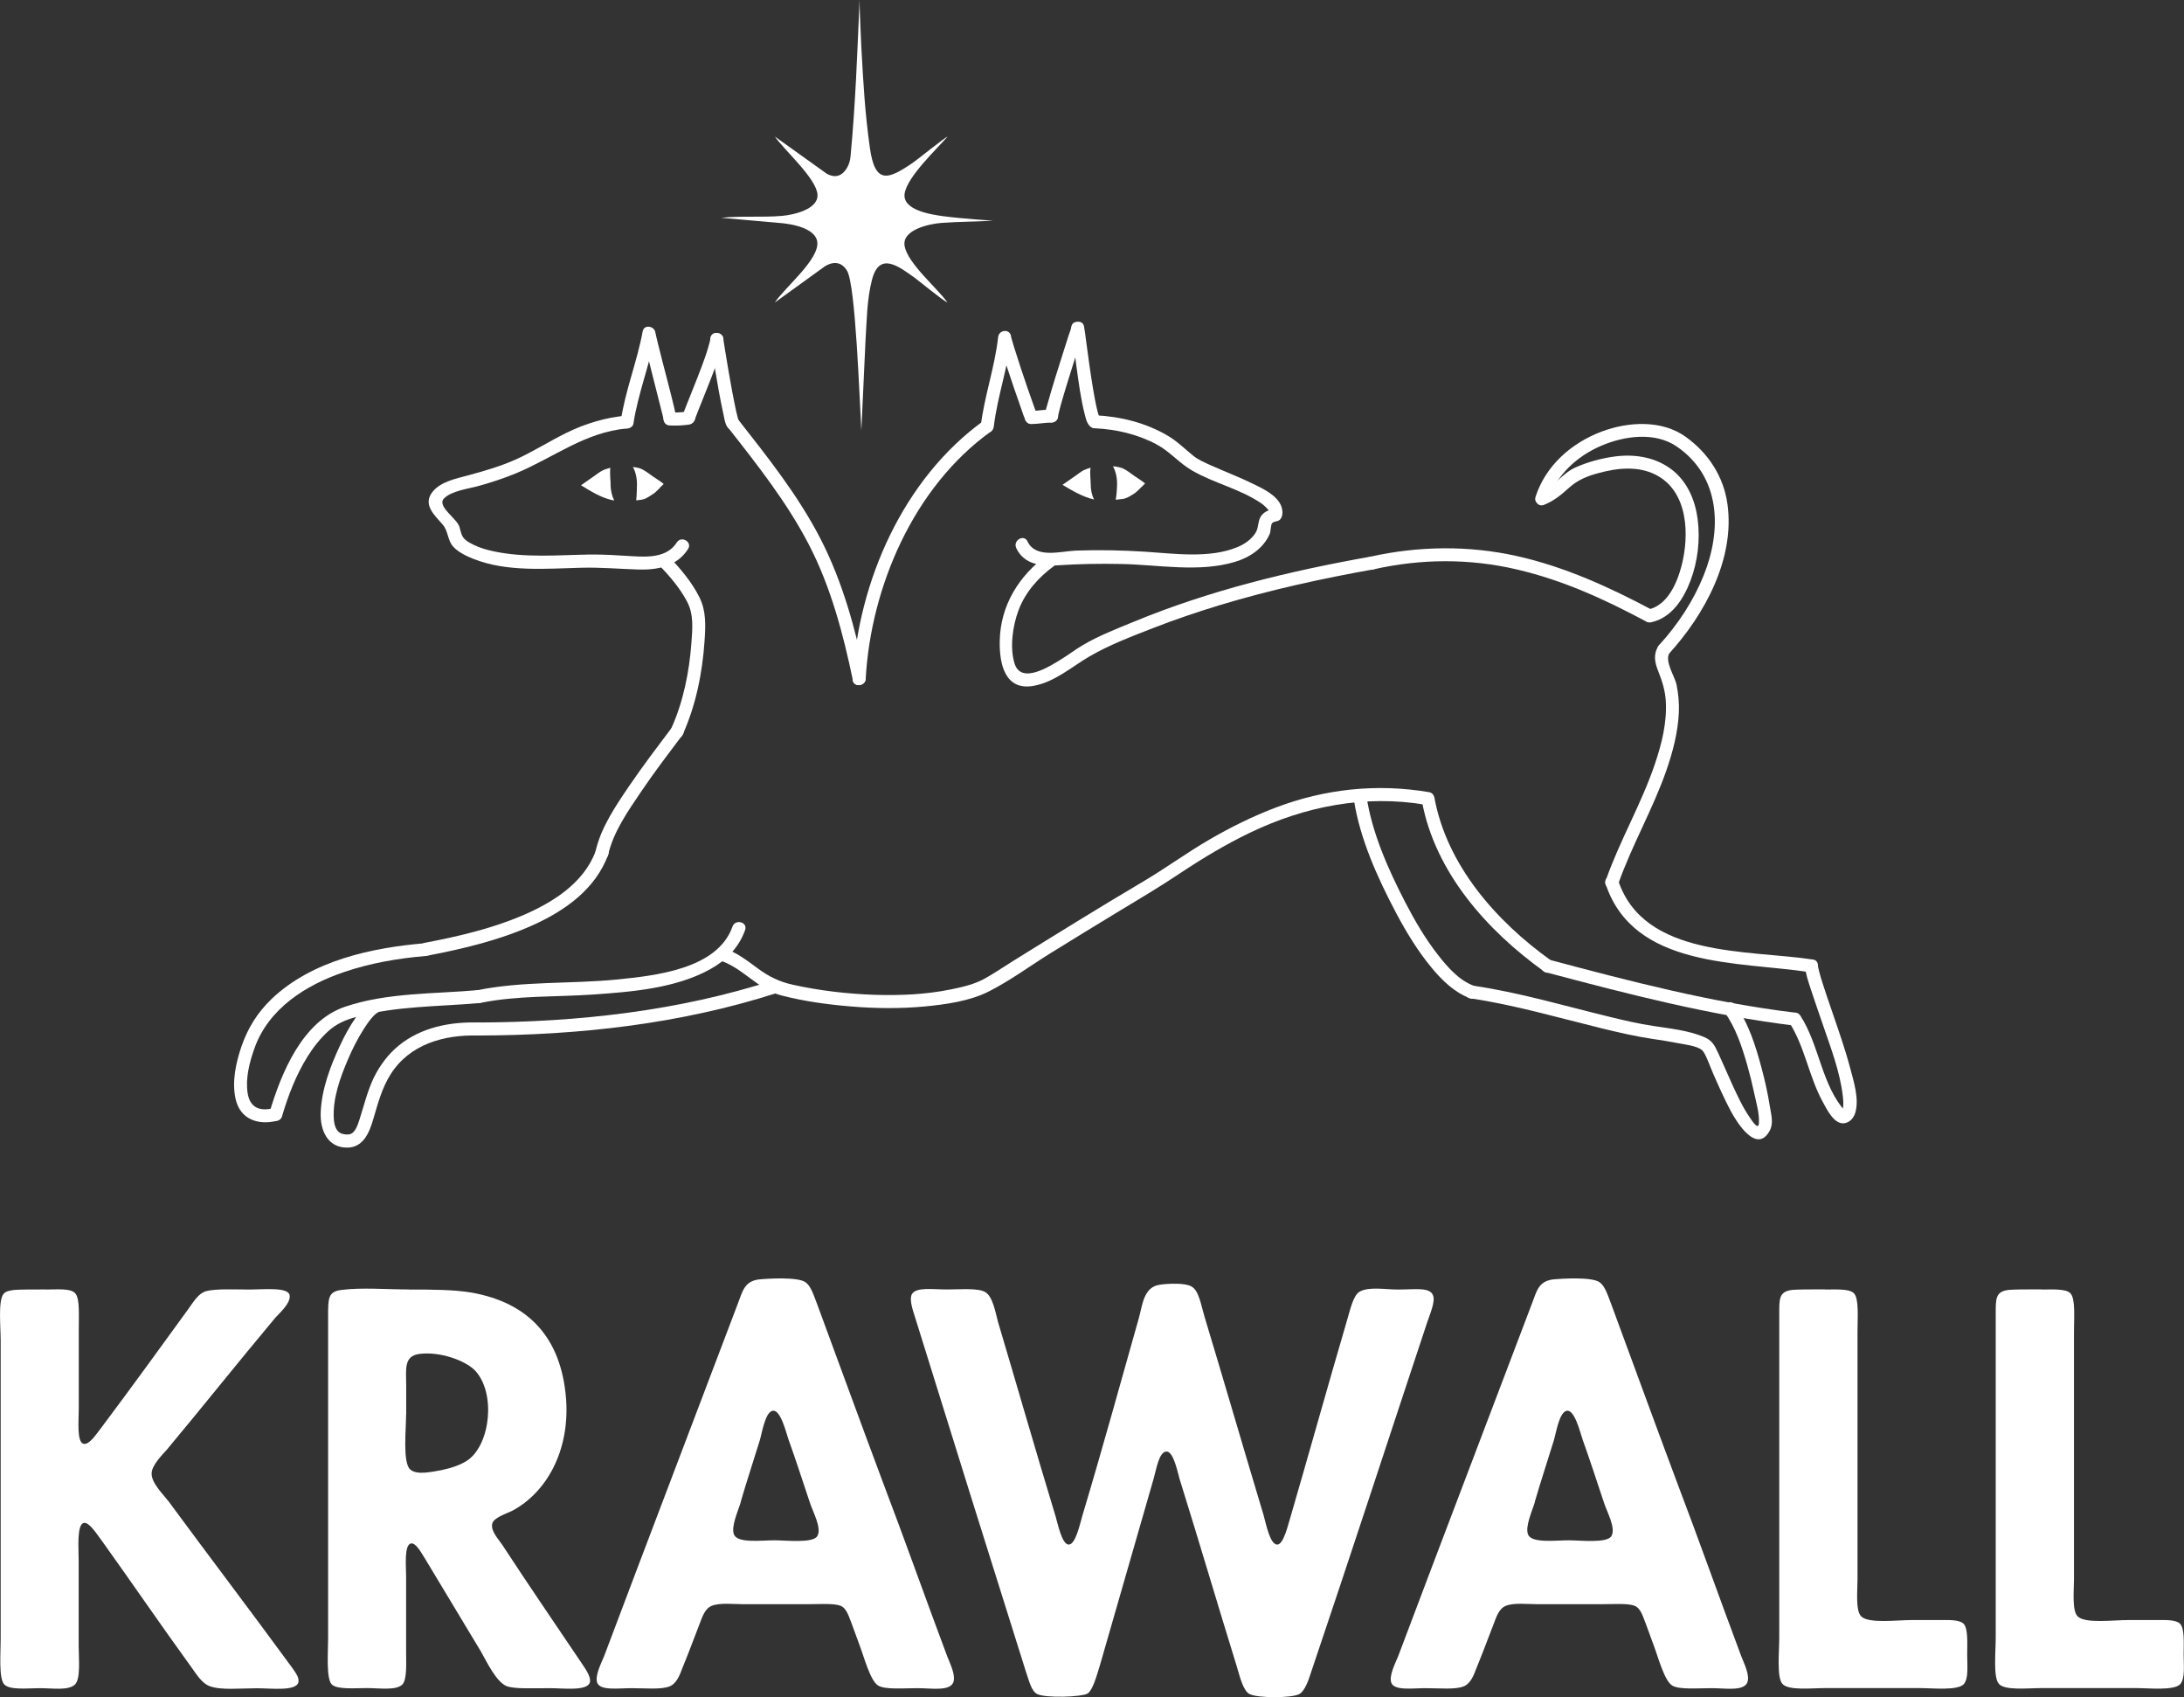
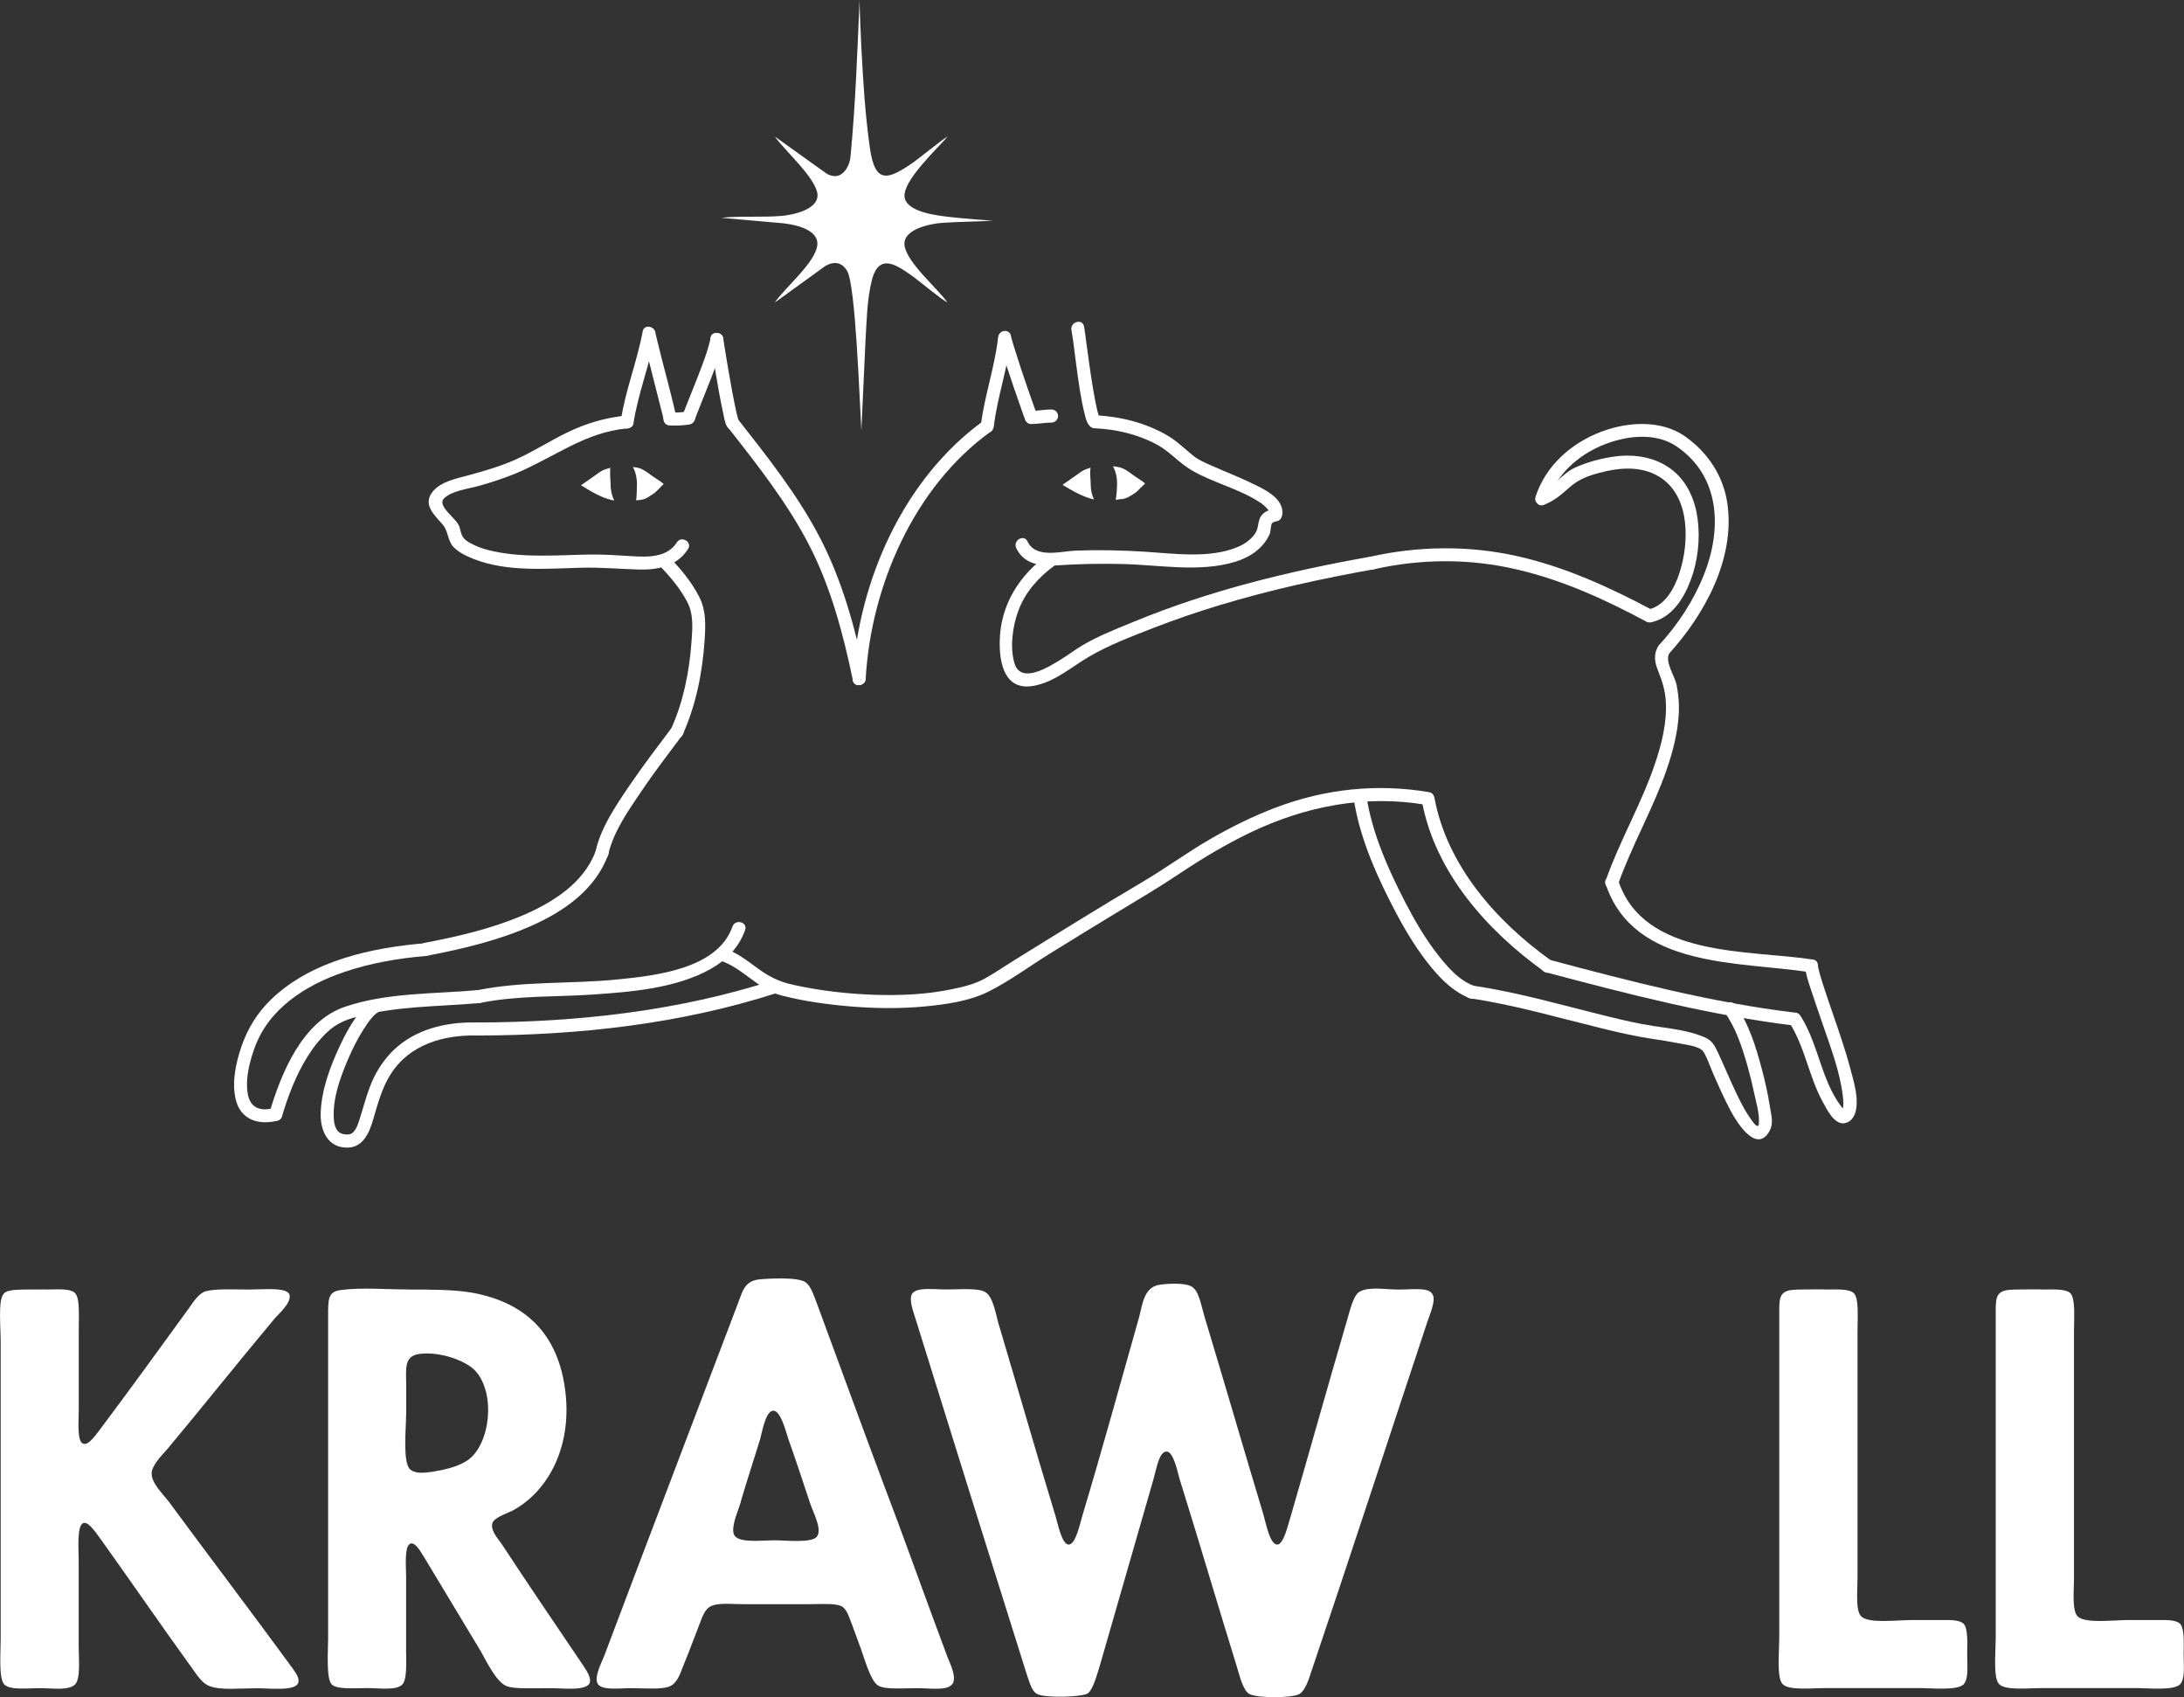
<svg xmlns="http://www.w3.org/2000/svg" id="Ebene_2" data-name="Ebene 2" viewBox="0 0 256.47 199.25">
  <rect x="0" y="0" width="256.47" height="199.25" fill="#333333" stroke="none" />
  <defs>
    <style>
      .cls-1 {
        fill: #fff;
      }
    </style>
  </defs>
  <g id="Logo_weiß_Outlines" data-name="Logo weiß Outlines">
    <g>
      <path class="cls-1" d="M101.15,50.55c-.22-3.62-.67-17.1-1.68-18.76-.62-1.03-1.53-1.14-2.54-.57l-5.95,4.3c1.18-1.74,4.71-4.63,4.99-6.69.27-2.03-3.05-2.56-4.47-2.66l-6.81-.6c2.33-.25,4.88-.02,7.18-.23,1.3-.12,4.22-.75,4.13-2.48-.1-1.89-3.9-5.23-5.01-6.83l6.09,4.36c1.08.6,1.84.19,2.34-.61.27-.43.42-.93.46-1.43.58-6.08.8-12.24,1.06-18.35,0,1.06.16,4.56.21,5.58.24,4.32.42,7.63,1,11.77.61,4.36,2.16,3.75,5.14,1.69.48-.33,3.59-2.85,3.99-3.01-1.22,1.42-4.69,4.65-5.04,6.65-.35,2.01,3.16,2.51,4.52,2.7,2.15.29,5.86.53,5.86.53-2.31.13-3.76.1-6.07.26-1.36.1-4.65.78-4.32,2.7.36,2.07,3.82,4.92,5.04,6.65-.68-.33-3.41-2.59-3.87-2.92-1.87-1.33-4.13-3.11-5,.24-.6,2.31-.61,4.77-.76,7.1l-.49,10.62Z" />
      <path class="cls-1" d="M71.67,56.28c-.03-.57-.04-1.04,0-1.36-.33.09-.65.18-.93.32-.34.17-.66.44-.97.65-.51.35-1.02.72-1.54,1.08,1.12.69,2.26,1.4,3.54,1.72.12.03.24.04.36.06-.26-.5-.43-1.16-.43-1.91,0-.14,0-.34-.02-.56Z" />
      <path class="cls-1" d="M77.51,57.23c.14-.14.29-.27.43-.41-.38-.33-.88-.61-1.26-.88-.44-.3-.9-.69-1.39-.9-.29-.12-.63-.18-.97-.22.29.51.48,1.22.48,2.04,0,.28-.03,1.41-.09,1.88.33-.03.67-.06.96-.16.35-.12.76-.42,1.09-.64.05-.03.06-.04.07-.04,0,0,0,0,0,0,.05-.04.1-.09.16-.14.18-.16.35-.33.52-.5Z" />
      <g>
        <path class="cls-1" d="M101.66,79.69c.61-10.85,5.66-22.51,14.64-28.99.79-.57.03-1.9-.77-1.32-9.45,6.81-14.76,18.88-15.4,30.31-.06.98,1.48.98,1.53,0h0Z" />
        <path class="cls-1" d="M121.65,48.47c.07.09.16.17.07.05-.06-.08.07.18.03.07-.02-.04-.04-.09-.05-.13-.09-.24-.18-.48-.27-.73-.26-.71-.5-1.42-.75-2.13-.55-1.6-1.09-3.21-1.59-4.83-.09-.3-.19-.61-.27-.91-.03-.09-.05-.19-.08-.29-.06-.2,0,0,0,.02-.03-1.01-1.42-.96-1.53,0-.39,3.53-1.62,6.92-2.04,10.44-.05.41.39.76.77.77.45,0,.72-.36.77-.77.42-3.49,1.66-6.91,2.04-10.44h-1.53c.01.42.19.86.31,1.26.23.76.48,1.52.73,2.27.55,1.66,1.11,3.33,1.7,4.97.17.48.31,1.05.64,1.45.26.33.81.27,1.08,0,.32-.32.26-.76,0-1.08h0Z" />
        <path class="cls-1" d="M121.1,49.78c.8,0,1.59-.17,2.38-.17.4,0,.78-.35.77-.77s-.34-.77-.77-.77c-.8,0-1.59.17-2.38.17-.4,0-.78.35-.77.77s.34.77.77.77h0Z" />
-         <path class="cls-1" d="M125.82,38.33c-.06.34-.21.69-.32,1.02-.24.76-.49,1.53-.73,2.29-.57,1.81-1.15,3.61-1.66,5.44-.16.56-.38,1.18-.39,1.77-.02.99,1.51.99,1.53,0,0-.21-.03.12,0,0,.03-.11.04-.22.07-.33.07-.29.15-.58.22-.87.23-.83.48-1.66.73-2.48.53-1.74,1.08-3.46,1.64-5.19.13-.39.31-.81.38-1.22.17-.96-1.31-1.38-1.48-.41h0Z" />
        <path class="cls-1" d="M125.82,38.74c.25,1.4.38,2.79.59,4.29.26,1.87.5,3.77.97,5.6.14.57.33,1.45,1,1.61.96.24,1.36-1.23.41-1.48.08.02.26.15.26.15.04.03.12.17.05.06-.11-.18.02.11-.06-.14-.08-.27-.16-.53-.22-.8-.19-.81-.33-1.63-.47-2.44-.3-1.8-.55-3.65-.79-5.43-.08-.61-.15-1.23-.26-1.83-.17-.97-1.65-.56-1.48.41h0Z" />
        <path class="cls-1" d="M119.34,64.35c.91,1.92,2.92,2.15,4.83,2.02,2.5-.17,4.97-.21,7.48-.16,4.33.08,9.15,1.03,13.38-.25,1.73-.52,3.34-1.58,4.08-3.29.12-.29.11-1.06.27-1.24.25-.3.74-.13,1.01-.52.32-.46.23-1.13.02-1.61-.56-1.21-2.08-1.92-3.2-2.47-1.65-.81-3.37-1.46-5.04-2.21-.67-.31-1.41-.61-2-1.08-1.03-.82-1.91-1.73-3.06-2.4-2.59-1.52-5.56-2.25-8.54-2.39-.98-.05-.98,1.48,0,1.53,2.52.12,5.03.7,7.26,1.9,1.55.83,2.65,2.19,4.14,3.05,2.58,1.5,5.61,2.15,8.1,3.83.41.28.68.57.99.95,0,0,.5-.15-.05-.08-.31.04-.67.34-.85.56-.51.63-.3,1.47-.76,2.13-.51.75-1.26,1.27-2.09,1.61-3.27,1.36-7.41.76-10.85.54-2.68-.17-5.43-.23-8.11-.13-1.8.07-4.71.98-5.69-1.08-.42-.89-1.74-.11-1.32.77h0Z" />
        <path class="cls-1" d="M123.04,65.11c-3.36,2.43-5.57,5.94-5.64,10.16-.05,2.69.62,5.88,4.02,5.24,2.48-.47,4.4-2.21,6.51-3.44,2.33-1.36,4.98-2.36,7.49-3.34s5.14-1.87,7.76-2.67c5.94-1.8,12.01-3.13,18.12-4.22.97-.17.56-1.65-.41-1.48-9.46,1.68-18.87,3.96-27.77,7.64-2.01.83-4.14,1.65-6.02,2.77-.86.51-1.65,1.12-2.5,1.64-1.33.82-4.69,2.98-5.46.48-.58-1.89-.22-4.39.45-6.2.8-2.17,2.37-3.93,4.22-5.27.79-.57.03-1.9-.77-1.32h0Z" />
        <path class="cls-1" d="M194.1,71.65c-5.08-2.71-10.38-5.13-16.02-6.38s-11.51-1.18-17.19.09c-.96.22-.55,1.69.41,1.48,5.55-1.25,11.22-1.29,16.77,0s10.41,3.55,15.26,6.13c.87.46,1.64-.86.77-1.32h0Z" />
        <path class="cls-1" d="M193.91,73.05c2.38-.51,3.79-2.73,4.6-4.86.86-2.26,1.16-4.84.85-7.23-.28-2.17-1.16-4.3-2.89-5.71-1.9-1.54-4.38-1.97-6.76-1.67-1.62.21-3.22.64-4.71,1.3-1.57.7-2.51,2.31-4.14,2.92-.91.34-.52,1.82.41,1.48,1.18-.44,2.08-1.2,3.01-2.04,1.02-.91,2.12-1.35,3.43-1.7,2.19-.6,4.63-.87,6.73.2,3.82,1.95,3.97,7.07,3.02,10.71-.54,2.05-1.66,4.64-3.96,5.12-.96.2-.56,1.68.41,1.48h0Z" />
        <path class="cls-1" d="M195.94,76.8c4.22-4.61,7.84-11.22,6.91-17.67-.46-3.22-2.25-5.94-4.87-7.83-2.81-2.03-6.75-1.81-9.88-.64-3.55,1.33-6.6,4-7.78,7.67-.3.94,1.18,1.34,1.48.41.95-2.96,3.39-5.18,6.19-6.39s6.39-1.67,8.93.08c5.15,3.55,5.3,9.75,3.15,15.11-1.21,3.01-3.04,5.79-5.23,8.18-.66.73.42,1.81,1.08,1.08h0Z" />
        <path class="cls-1" d="M190.03,103.78c1.6-4.55,4.06-8.76,5.65-13.32.76-2.19,1.36-4.47,1.47-6.8.05-1.1-.05-2.19-.27-3.27-.21-1.02-1.45-2.78-.82-3.75.54-.83-.79-1.6-1.32-.77-.61.94-.42,1.91-.02,2.9.47,1.18.83,2.3.9,3.58.14,2.51-.49,5-1.29,7.36-1.59,4.7-4.14,9-5.77,13.67-.33.93,1.15,1.33,1.48.41h0Z" />
        <path class="cls-1" d="M188.55,103.78c3.3,9.92,15.57,9.07,23.95,10.35.96.15,1.38-1.33.41-1.48-7.62-1.17-19.86-.18-22.88-9.28-.31-.93-1.79-.53-1.48.41h0Z" />
        <path class="cls-1" d="M210.11,120.02c1.83,2.85,2.3,6.32,3.91,9.29.5.91,1.42,2.87,2.7,2.53.62-.16,1.01-.69,1.17-1.28.43-1.6-.19-3.55-.6-5.09-.61-2.3-1.4-4.55-2.17-6.79-.37-1.09-.76-2.18-1.1-3.28-.13-.41-.26-.83-.37-1.25-.04-.16-.08-.33-.12-.49s-.05-.3-.05-.27c-.08-.97-1.62-.98-1.53,0,.08.91.39,1.81.67,2.67.45,1.38.93,2.74,1.4,4.12.94,2.76,2.06,5.63,2.39,8.55.05.45.09,1.03,0,1.38-.03.13-.1.3-.08.25,0,.03.1,0-.09,0l.54.22c-2.9-3.17-3.08-7.8-5.36-11.34-.53-.83-1.86-.06-1.32.77h0Z" />
        <path class="cls-1" d="M166.98,94.07c1.54,8.34,7.65,15.19,14.36,19.99.8.57,1.57-.75.77-1.32-6.4-4.58-12.19-11.13-13.66-19.07-.18-.97-1.65-.56-1.48.41h0Z" />
        <path class="cls-1" d="M181.52,114.14c9.63,2.56,19.33,5.07,29.25,6.27.98.12.97-1.41,0-1.53-9.77-1.18-19.35-3.68-28.84-6.21-.95-.25-1.36,1.22-.41,1.48h0Z" />
        <path class="cls-1" d="M84.57,112.77c2.68.87,4.43,3.39,7.21,4.1s5.44,1.06,8.18,1.29,5.74.27,8.6,0c2.5-.24,5.3-.62,7.57-1.77,2.51-1.27,4.88-3.03,7.27-4.51,2.55-1.58,5.11-3.15,7.67-4.7s5.04-3.01,7.49-4.65c2.63-1.75,5.34-3.38,8.18-4.75,6.48-3.12,13.53-4.51,20.67-3.3.96.16,1.38-1.31.41-1.48-6.1-1.04-12.21-.39-17.99,1.8-2.7,1.02-5.3,2.31-7.8,3.76-2.67,1.55-5.16,3.38-7.82,4.95-5.13,3.03-10.2,6.18-15.26,9.32-1.1.68-2.18,1.43-3.32,2.06-1.2.67-2.65,1-3.99,1.27-2.93.6-5.95.72-8.94.63-3.2-.11-6.4-.48-9.54-1.17-1.66-.36-2.86-.96-4.23-1.97-1.25-.92-2.47-1.87-3.97-2.35-.94-.3-1.34,1.17-.41,1.48h0Z" />
        <path class="cls-1" d="M158.99,93.9c.71,4.61,2.8,9.2,4.96,13.29,1.2,2.26,2.55,4.47,4.18,6.44,1.23,1.48,2.68,2.89,4.51,3.57.93.34,1.32-1.14.41-1.48-1.71-.63-3.06-2.18-4.15-3.57-1.52-1.93-2.77-4.08-3.9-6.26-1.98-3.84-3.88-8.09-4.53-12.4-.15-.97-1.62-.56-1.48.41h0Z" />
        <path class="cls-1" d="M172.64,117.2c5.21.77,10.32,2.27,15.43,3.52,1.97.48,3.94.94,5.95,1.24,1,.15,2,.3,3,.5.78.16,2.25.3,2.87.84.39.34.96,2,1.28,2.72.66,1.5,1.32,3,2.09,4.44.73,1.36,3.05,5.07,4.56,2.28.48-.89.17-1.88.02-2.83-.24-1.52-.57-3.02-.97-4.5-.68-2.54-1.51-5.27-3.08-7.42-.57-.79-1.9-.03-1.32.77,1.36,1.86,2.1,4.15,2.73,6.34.3,1.06.56,2.12.79,3.2s.64,2.43.56,3.57c-.06.87-.79-.27-1.05-.65-.85-1.22-1.48-2.61-2.1-3.95-.56-1.23-1.08-2.47-1.65-3.69-.42-.9-.71-1.45-1.67-1.85-1.85-.77-3.95-.98-5.91-1.28-1.74-.26-3.45-.66-5.17-1.08-5.28-1.28-10.55-2.85-15.93-3.64-.96-.14-1.38,1.33-.41,1.48h0Z" />
        <path class="cls-1" d="M56.42,117.74c4.34-.89,8.92-.68,13.32-.99s9.64-.71,13.72-3c1.86-1.04,3.33-2.55,4.04-4.57.33-.93-1.15-1.33-1.48-.41-1.77,5.05-9.19,5.78-13.66,6.23-5.4.53-11.01.16-16.35,1.26-.96.2-.56,1.67.41,1.48h0Z" />
        <path class="cls-1" d="M56.22,116.23c-5.2.47-10.7.27-15.7,1.96s-7.48,7.73-8.88,12.44c-.28.95,1.19,1.35,1.48.41.73-2.45,1.65-4.86,3.02-7.04.68-1.08,1.48-2.1,2.43-2.96s2.01-1.31,3.26-1.65c4.67-1.3,9.61-1.2,14.41-1.63.97-.09.98-1.62,0-1.53h0Z" />
        <path class="cls-1" d="M50.05,110.72c-6.33.52-13.4,2.02-18.15,6.55-1.65,1.58-2.8,3.42-3.54,5.57-.66,1.92-1.15,4.17-.69,6.19.55,2.41,2.67,3.1,4.89,2.54.95-.24.55-1.72-.41-1.48-1.61.41-2.8-.02-3.07-1.76s.22-3.63.8-5.26c1.66-4.67,6.02-7.43,10.54-8.96,3.1-1.05,6.35-1.61,9.61-1.88.97-.08.98-1.61,0-1.53h0Z" />
        <path class="cls-1" d="M50.32,112.17c4.15-.8,8.3-1.79,12.17-3.52s7.43-4.26,8.93-8.3c.34-.92-1.14-1.32-1.48-.41-1.41,3.81-5.19,6.11-8.76,7.61s-7.44,2.4-11.27,3.13c-.97.19-.56,1.66.41,1.48h0Z" />
        <path class="cls-1" d="M78.84,85.49c-1.69,2.25-3.4,4.49-4.98,6.82s-3.31,4.87-3.92,7.63c-.21.96,1.26,1.37,1.48.41.6-2.69,2.36-5.18,3.88-7.43s3.21-4.46,4.86-6.66c.59-.79-.74-1.55-1.32-.77h0Z" />
        <path class="cls-1" d="M80.16,86.26c1.56-3.44,2.33-7.29,2.58-11.05.12-1.78.2-3.5-.62-5.12-.9-1.78-2.23-3.36-3.61-4.78-.69-.71-1.77.38-1.08,1.08,1.23,1.26,2.39,2.63,3.23,4.19s.65,3.25.53,4.93c-.25,3.37-.95,6.88-2.35,9.98-.4.89.91,1.67,1.32.77h0Z" />
        <path class="cls-1" d="M73.63,48.78c-2.51.23-4.86.93-7.12,2.04-2.02.99-3.91,2.21-5.96,3.13-1.79.8-3.74,1.36-5.63,1.87-1.37.37-3.17.73-4.11,1.9-1.23,1.52.22,2.75,1.18,3.87.67.78.55,1.86,1.25,2.61.6.64,1.5,1.07,2.3,1.39,3.96,1.6,8.64,1.16,12.81,1.06,2.22-.05,4.39.14,6.6.21s4.55-.35,5.85-2.41c.53-.83-.79-1.6-1.32-.77-1.15,1.81-3.44,1.73-5.34,1.61-1.63-.1-3.24-.21-4.88-.19-3.73.06-7.59.41-11.26-.37-.81-.17-1.62-.4-2.36-.76-.3-.15-.62-.31-.89-.52-.6-.46-.6-.95-.8-1.61-.31-.98-2.67-2.41-1.82-3.31s2.85-1.14,4.04-1.47c1.51-.42,3.06-.92,4.51-1.53,4.38-1.84,8.04-4.79,12.93-5.23.97-.09.98-1.62,0-1.53h0Z" />
        <path class="cls-1" d="M79.42,48.95c-.64-2.91-1.47-5.78-2.17-8.67-.07-.31-.15-.61-.22-.92-.02-.1-.04-.19-.06-.29-.04-.17,0-.12,0,.04-.04-.82-1.34-1.1-1.5-.2-.65,3.52-2.02,6.88-2.56,10.43-.06.41.1.82.53.94.36.1.88-.13.94-.53.54-3.55,1.91-6.91,2.56-10.43l-1.5-.2c.02.41.16.83.26,1.23.19.77.38,1.53.57,2.3.44,1.77.89,3.54,1.34,5.3.12.47.25.94.35,1.42.21.96,1.69.55,1.48-.41h0Z" />
        <path class="cls-1" d="M80.65,48.31c-.1.03-.2.04-.29.06l.2-.03c-.32.04-.65.06-.97.08-.29.01-.59.02-.88-.02l.2.03s-.02,0-.03,0c-.21-.03-.4-.03-.59.08-.16.09-.31.27-.35.46-.04.2-.03.42.08.59.1.16.27.32.46.35.45.07.9.06,1.35.04.21-.01.42-.03.63-.05s.41-.04.6-.1c.38-.11.66-.54.53-.94s-.53-.66-.94-.53h0Z" />
        <path class="cls-1" d="M83.46,39.63c-.34,1.59-.95,3.12-1.53,4.63s-1.23,3.04-1.81,4.58c-.15.39.16.84.53.94.43.12.8-.15.94-.53.58-1.54,1.22-3.05,1.81-4.58s1.19-3.04,1.53-4.63c.21-.96-1.27-1.37-1.48-.41h0Z" />
        <path class="cls-1" d="M86.72,49.31c-.08-.13.05.2,0,.02-.02-.09-.06-.18-.08-.27-.07-.25-.13-.51-.19-.77-.17-.78-.32-1.56-.47-2.34-.31-1.66-.59-3.33-.86-5-.05-.3-.09-.59-.14-.89-.02-.11-.05-.39-.02-.1,0-.04-.01-.09-.01-.13-.03-.98-1.56-.99-1.53,0,.01.39.11.8.17,1.19.12.76.24,1.52.37,2.28.29,1.74.59,3.49.97,5.22.11.5.18,1.13.46,1.57.53.83,1.85.06,1.32-.77h0Z" />
        <path class="cls-1" d="M101.63,79.48c-1.17-5.6-2.66-11.15-5.29-16.25s-6.22-9.59-9.73-14.07c-.61-.77-1.68.32-1.08,1.08,3.44,4.38,6.93,8.8,9.49,13.76s4,10.43,5.14,15.89c.2.96,1.68.56,1.48-.41h0Z" />
        <path class="cls-1" d="M43.59,117.54c-.77.45-1.33,1.22-1.83,1.94-.71,1.03-1.31,2.14-1.84,3.28-1.14,2.43-2.15,5.13-2.26,7.84-.08,2.05.78,4.15,3.13,4.13,1.89-.02,2.59-1.79,3.05-3.36.53-1.8,1.01-3.63,2.02-5.23,2.23-3.55,6.27-4.68,10.26-4.57.99.03.98-1.51,0-1.53-3.31-.09-6.68.58-9.3,2.71-1.22,1-2.2,2.31-2.9,3.72-.77,1.59-1.17,3.31-1.71,4.98-.2.6-.49,1.59-1.19,1.72-.34.06-.77-.02-1.01-.13-.56-.27-.77-.99-.81-1.7-.15-2.33.73-4.78,1.63-6.89.53-1.26,1.15-2.49,1.89-3.65.27-.42.55-.84.87-1.22.28-.33.51-.57.78-.73.85-.5.08-1.82-.77-1.32h0Z" />
        <path class="cls-1" d="M56.12,121.57c11.87-.03,23.78-1.35,35.12-5,.93-.3.53-1.78-.41-1.48-11.22,3.61-22.97,4.91-34.72,4.95-.98,0-.99,1.53,0,1.53h0Z" />
      </g>
      <path class="cls-1" d="M128.05,56.25c-.03-.51-.05-1.02.02-1.34-.28.08-.56.17-.8.29-.34.17-.66.44-.97.65-.51.35-1.02.72-1.53,1.07,1.17.7,2.39,1.42,3.7,1.72-.24-.49-.39-1.12-.39-1.85,0-.14-.01-.34-.02-.55Z" />
      <path class="cls-1" d="M131.8,58.59c.45-.07.74-.25,1.14-.49.46-.28.5-.33.92-.74.21-.2.41-.4.61-.6-.38-.33-.87-.61-1.25-.88-.44-.3-.9-.69-1.39-.9-.34-.14-.74-.2-1.14-.24.3.51.49,1.23.49,2.05,0,.43-.06,1.39-.16,1.88.26-.03.52-.05.78-.09Z" />
    </g>
    <g>
      <path class="cls-1" d="M5.41,151.39c1.24,0,2.98-.19,3.47.5.5.68.37,2.54.37,4.28v9.3c0,1.3-.25,3.84.56,4.03.68.19,1.61-1.3,2.11-1.92,3.53-4.71,6.76-9.17,10.23-13.95.62-.87,1.18-1.8,2.05-2.05,1.18-.31,3.47-.19,5.15-.19,1.55,0,4.4-.31,4.65.62.25.99-1.43,2.36-1.8,2.85-4.46,5.33-8.25,10.11-12.59,15.31-.68.74-1.8,1.92-1.8,2.79-.06,1.12,1.36,2.48,1.98,3.29,4.84,6.57,9.61,12.83,14.51,19.53.37.56.87,1.12.74,1.74-.31,1.05-3.16.68-4.9.68-1.98,0-4.22.25-5.52-.25-.87-.31-1.49-1.3-2.11-2.17-3.6-4.96-6.94-9.86-10.54-14.88-.56-.74-1.49-2.23-2.11-2.11-.87.12-.62,3.1-.62,4.4v10.04c0,1.49.25,3.84-.43,4.53-.81.74-2.54.43-4.15.43-1.43,0-3.47.25-4.15-.43-.68-.68-.43-3.66-.43-5.39v-34.97c0-1.61-.31-4.65.31-5.46.31-.43.93-.43,1.24-.5.68-.06,2.29-.06,3.78-.06Z" />
      <path class="cls-1" d="M48,151.39c2.67,0,5.27,0,7.44.37,6.51,1.18,10.48,5.15,11.04,12.52.43,6.14-2.36,10.97-6.32,13.08-.74.37-2.23.81-2.36,1.55-.19.87.81,1.86,1.24,2.54,3.04,4.65,5.89,8.8,9.11,13.58.43.68,1.3,1.74,1.12,2.48-.31,1.05-3.1.68-4.65.68-2.05,0-4.22.12-5.15-.25-1.18-.5-2.29-2.79-2.98-4.03l-6.57-10.91c-.37-.56-1.05-1.92-1.67-1.8-.81.19-.56,2.73-.56,3.84v8.8c0,1.43.12,3.29-.43,3.91-.74.74-2.67.43-4.15.43s-3.53.19-4.15-.43c-.68-.68-.43-3.91-.43-5.39v-37.88c0-2.05,0-2.85,1.55-3.04,2.36-.31,5.33-.06,7.94-.06ZM47.69,166.08c0,1.67-.43,5.7.5,6.45.81.68,2.54.25,3.66.06,1.18-.25,2.29-.62,3.1-1.18,2.67-1.92,3.29-7.94.81-10.54-1.18-1.18-4.15-2.23-6.51-1.92-1.86.25-1.55,1.8-1.55,3.66v3.47Z" />
      <path class="cls-1" d="M94.56,150.52c.68.43.99,1.55,1.43,2.67,2.73,7.38,4.77,13.02,7.62,20.64,2.67,7.01,4.96,13.52,7.63,20.64.37.93,1.05,2.29.68,3.1-.5.99-2.54.62-4.15.62-1.74,0-3.84.19-4.65-.31-.93-.56-1.67-3.41-2.17-4.71l-.93-2.54c-.31-.74-.56-1.8-1.3-2.11-.81-.31-2.42-.19-3.72-.19h-7.75c-1.18,0-2.73-.19-3.66.19-.81.31-1.12,1.3-1.43,2.11-.68,1.74-1.24,3.29-1.98,5.08-.37.99-.74,1.98-1.61,2.29-.99.37-2.73.19-4.46.19-1.49,0-3.6.31-3.97-.62-.31-.81.43-2.23.81-3.16,5.21-13.83,10.48-27.59,15.69-41.35.56-1.43.74-2.6,2.42-2.85,1.18-.12,4.59-.31,5.52.31ZM87,176.31c-.31,1.05-1.18,2.91-.81,3.84.43,1.05,3.22.68,4.77.68,1.36,0,4.53.37,5.02-.5.56-.93-.56-2.91-.87-3.91-.87-2.6-1.61-4.9-2.54-7.5-.25-.74-.93-3.53-1.86-3.29-.87.19-1.24,2.67-1.49,3.47-.74,2.42-1.49,4.65-2.23,7.19Z" />
      <path class="cls-1" d="M139.89,151.02c.87.43,1.12,2.05,1.55,3.53,2.36,7.81,4.53,15.31,6.94,23.31.31,1.12.74,3.35,1.55,3.47.81.12,1.36-2.48,1.61-3.22,2.29-7.87,4.34-15.25,6.63-23.06.37-1.24.74-2.98,1.49-3.41,1.12-.62,2.98-.25,4.53-.25,1.98,0,3.72-.31,4.09.68.31.68-.37,2.23-.68,3.16-4.53,13.64-8.99,27.34-13.64,41.1-.31.99-.74,2.17-1.36,2.54-.87.5-4.96.5-5.89,0-.74-.43-1.12-2.05-1.49-3.29-2.36-7.62-4.28-14.2-6.7-21.95-.19-.62-.68-3.16-1.49-3.22-.93-.06-1.24,2.11-1.55,3.16l-6.32,21.95c-.37,1.18-.81,2.85-1.43,3.29-.68.43-5.02.56-5.95.06-.68-.37-.93-1.55-1.3-2.6-4.34-13.76-8.62-27.46-12.9-41.23-.25-.87-.87-2.36-.5-3.1.5-.87,2.42-.56,4.09-.56s3.72-.19,4.53.31c.87.5,1.18,2.29,1.49,3.47,2.29,7.69,4.4,15.07,6.76,22.82.25.81.74,3.35,1.55,3.35s1.3-2.36,1.61-3.41c2.36-7.87,4.4-15.31,6.63-23.19.43-1.55.56-3.66,2.48-3.91.81-.12,2.85-.25,3.66.19Z" />
-       <path class="cls-1" d="M187.81,150.52c.68.43.99,1.55,1.43,2.67,2.73,7.38,4.77,13.02,7.62,20.64,2.67,7.01,4.96,13.52,7.63,20.64.37.93,1.05,2.29.68,3.1-.5.99-2.54.62-4.15.62-1.74,0-3.84.19-4.65-.31-.93-.56-1.67-3.41-2.17-4.71l-.93-2.54c-.31-.74-.56-1.8-1.3-2.11-.81-.31-2.42-.19-3.72-.19h-7.75c-1.18,0-2.73-.19-3.66.19-.81.31-1.12,1.3-1.43,2.11-.68,1.74-1.24,3.29-1.98,5.08-.37.99-.74,1.98-1.61,2.29-.99.37-2.73.19-4.46.19-1.49,0-3.6.31-3.97-.62-.31-.81.43-2.23.81-3.16,5.21-13.83,10.48-27.59,15.69-41.35.56-1.43.74-2.6,2.42-2.85,1.18-.12,4.59-.31,5.52.31ZM180.25,176.31c-.31,1.05-1.18,2.91-.81,3.84.43,1.05,3.22.68,4.77.68,1.36,0,4.53.37,5.02-.5.56-.93-.56-2.91-.87-3.91-.87-2.6-1.61-4.9-2.54-7.5-.25-.74-.93-3.53-1.86-3.29-.87.19-1.24,2.67-1.49,3.47-.74,2.42-1.49,4.65-2.23,7.19Z" />
      <path class="cls-1" d="M214.35,151.39c1.18,0,2.79-.12,3.35.43.62.62.43,2.85.43,4.46v29.08c0,1.43-.25,3.72.43,4.4.87.87,4.15.43,6.01.43h3.22c1.05,0,2.29-.06,2.79.43.56.56.43,2.36.43,3.6,0,1.43.19,2.85-.43,3.53-.81.74-3.6.43-5.15.43h-11.1c-1.61,0-4.34.31-5.02-.5-.68-.74-.37-3.78-.37-5.46v-37.88c0-1.86-.06-2.73,1.55-2.91.68-.06,2.29-.06,3.84-.06Z" />
      <path class="cls-1" d="M239.77,151.39c1.18,0,2.79-.12,3.35.43.62.62.43,2.85.43,4.46v29.08c0,1.43-.25,3.72.43,4.4.87.87,4.15.43,6.01.43h3.22c1.05,0,2.29-.06,2.79.43.56.56.43,2.36.43,3.6,0,1.43.19,2.85-.43,3.53-.81.74-3.6.43-5.15.43h-11.1c-1.61,0-4.34.31-5.02-.5-.68-.74-.37-3.78-.37-5.46v-37.88c0-1.86-.06-2.73,1.55-2.91.68-.06,2.29-.06,3.84-.06Z" />
    </g>
  </g>
</svg>